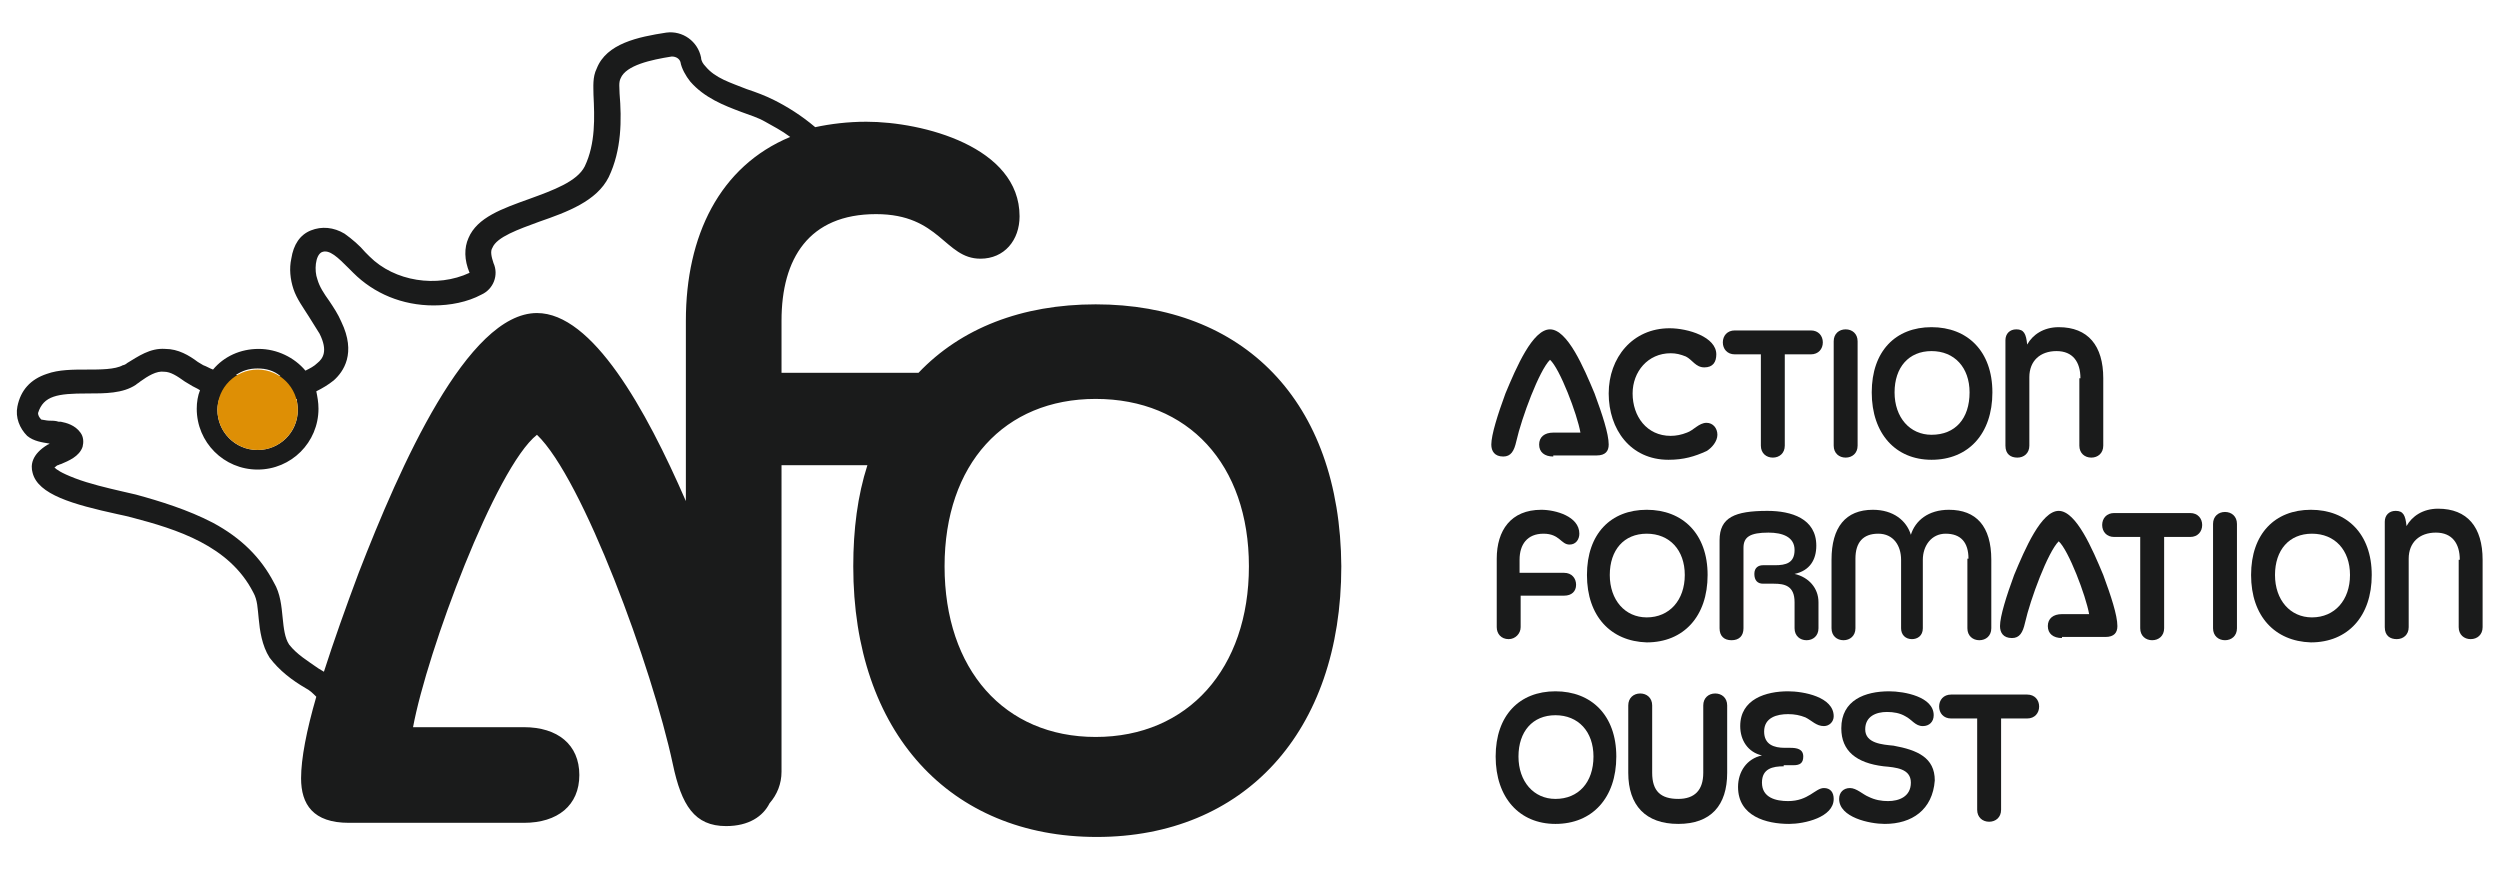
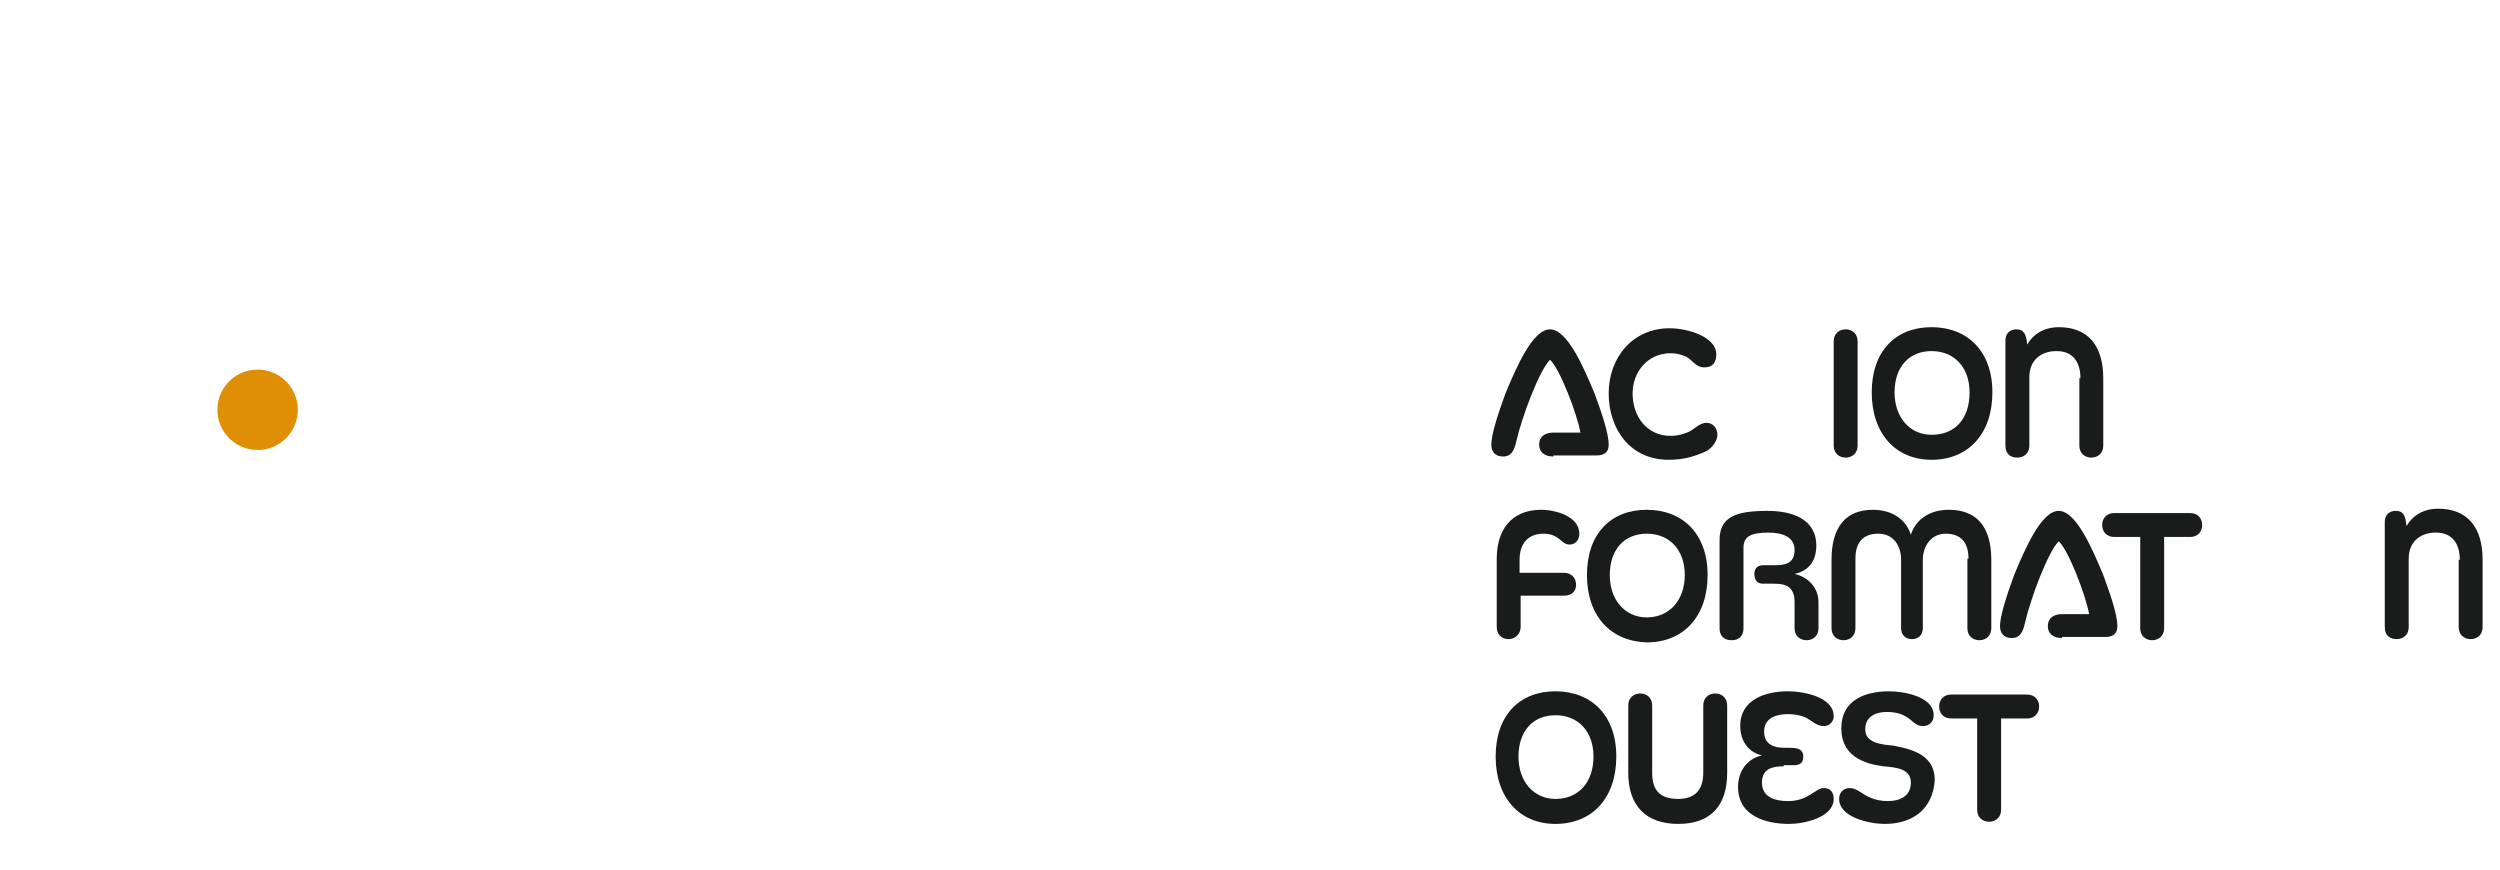
<svg xmlns="http://www.w3.org/2000/svg" version="1.1" id="Calque_1" x="0px" y="0px" viewBox="0 0 230 80" style="enable-background:new 0 0 230 80;" xml:space="preserve">
  <style type="text/css"> .st0{fill:#FFFFFF;} .st1{fill:#DE8F05;} .st2{fill:#1A1B1B;} .st3{fill:#DA8A08;} .st4{opacity:0.3;fill:#FFFFFF;} .st5{fill:#191919;} .st6{filter:url(#Adobe_OpacityMaskFilter);} .st7{opacity:0.25;mask:url(#SVGID_00000081637673017987495080000008130076947272132023_);} .st8{fill:#754200;} .st9{fill:none;stroke:#191A1A;stroke-width:5;stroke-miterlimit:10;} .st10{fill:#C7D0DF;} .st11{fill:#DDE5F0;} .st12{filter:url(#Adobe_OpacityMaskFilter_00000133508310566018696490000014220136219118278825_);} .st13{opacity:0.25;mask:url(#SVGID_00000090256664489624111300000017924625021209366191_);} .st14{fill:#191A1A;} .st15{filter:url(#Adobe_OpacityMaskFilter_00000016762486724954388140000010240097392655832224_);} .st16{opacity:0.25;mask:url(#SVGID_00000168837743307515168480000014291945592362317466_);} .st17{fill:#212121;} .st18{fill:none;stroke:#FFFFFF;stroke-miterlimit:10;} </style>
  <g>
    <g>
      <path class="st2" d="M142.9,42c-0.8,0-1.3-0.4-1.3-1.1c0-0.7,0.5-1.1,1.3-1.1h2.5c-0.3-1.7-1.9-5.9-2.8-6.7c-1,1-2.6,5.3-3.1,7.5 c-0.2,0.9-0.5,1.4-1.2,1.4c-0.8,0-1.1-0.5-1.1-1.1c0-0.9,0.6-2.8,1.3-4.7c1-2.4,2.5-5.9,4.1-5.9c1.6,0,3.1,3.5,4.1,5.9 c0.7,1.9,1.3,3.7,1.3,4.7c0,0.6-0.3,1-1.1,1H142.9z" />
      <path class="st2" d="M153.5,42.3c-3.5,0-5.5-2.8-5.5-6.1c0-3.3,2.2-6,5.6-6c1.7,0,4.3,0.8,4.3,2.4c0,0.7-0.3,1.2-1.1,1.2 c-0.8,0-1.1-0.7-1.7-1c-0.5-0.2-0.9-0.3-1.4-0.3c-2.1,0-3.5,1.7-3.5,3.7c0,2.1,1.3,3.9,3.5,3.9c0.5,0,1-0.1,1.5-0.3 c0.6-0.2,1.1-0.9,1.8-0.9c0.6,0,1,0.5,1,1.1c0,0.6-0.5,1.2-1,1.5C155.9,42,154.9,42.3,153.5,42.3z" />
-       <path class="st2" d="M162,32.6h-2.4c-0.7,0-1.1-0.5-1.1-1.1c0-0.6,0.4-1.1,1.1-1.1h7c0.7,0,1.1,0.5,1.1,1.1c0,0.6-0.4,1.1-1.1,1.1 h-2.4V41c0,0.7-0.5,1.1-1.1,1.1c-0.6,0-1.1-0.4-1.1-1.1V32.6z" />
      <path class="st2" d="M168.7,31.4c0-0.7,0.5-1.1,1.1-1.1c0.6,0,1.1,0.4,1.1,1.1V41c0,0.7-0.5,1.1-1.1,1.1c-0.6,0-1.1-0.4-1.1-1.1 V31.4z" />
      <path class="st2" d="M172.2,36.1c0-3.8,2.2-6,5.5-6c3.3,0,5.6,2.2,5.6,6c0,3.8-2.2,6.2-5.6,6.2C174.4,42.3,172.2,39.9,172.2,36.1z M181.2,36.1c0-2.3-1.4-3.8-3.5-3.8c-2.1,0-3.4,1.5-3.4,3.8c0,2.3,1.4,3.9,3.4,3.9C179.9,40,181.2,38.5,181.2,36.1z" />
      <path class="st2" d="M191.4,34.8c0-1.5-0.7-2.5-2.2-2.5c-1.5,0-2.5,0.9-2.5,2.4V41c0,0.7-0.5,1.1-1.1,1.1c-0.6,0-1.1-0.3-1.1-1.1 v-9.7c0-0.6,0.4-1,1-1c0.7,0,0.9,0.4,1,1.4c0.5-0.9,1.5-1.6,2.9-1.6c2.7,0,4.1,1.7,4.1,4.7V41c0,0.7-0.5,1.1-1.1,1.1 c-0.6,0-1.1-0.4-1.1-1.1V34.8z" />
      <path class="st2" d="M139.9,54.7v3c0,0.6-0.5,1.1-1.1,1.1c-0.7,0-1.1-0.5-1.1-1.1v-6.3c0-2.6,1.3-4.5,4.1-4.5 c1.3,0,3.5,0.6,3.5,2.2c0,0.5-0.3,1-0.9,1c-0.8,0-0.9-1-2.4-1c-1.5,0-2.2,1-2.2,2.4v1.2h4.1c0.7,0,1.1,0.5,1.1,1.1 c0,0.6-0.4,1-1.1,1H139.9z" />
      <path class="st2" d="M146,52.9c0-3.8,2.2-6,5.5-6c3.3,0,5.6,2.2,5.6,6c0,3.8-2.2,6.2-5.6,6.2C148.2,59,146,56.7,146,52.9z M155,52.9c0-2.3-1.4-3.8-3.5-3.8c-2.1,0-3.4,1.5-3.4,3.8c0,2.3,1.4,3.9,3.4,3.9C153.6,56.8,155,55.2,155,52.9z" />
      <path class="st2" d="M165.1,55.4c0-1.5-0.9-1.7-1.9-1.7h-1c-0.5,0-0.8-0.3-0.8-0.9s0.4-0.8,0.8-0.8h1.1c1,0,1.8-0.2,1.8-1.4 c0-1.2-1.1-1.6-2.4-1.6c-1.7,0-2.3,0.4-2.3,1.4v7.4c0,0.7-0.4,1.1-1.1,1.1c-0.7,0-1.1-0.4-1.1-1.1v-8.1c0-2.1,1.4-2.7,4.4-2.7 c2.2,0,4.5,0.7,4.5,3.2c0,1.3-0.6,2.3-2,2.6c1.3,0.3,2.2,1.3,2.2,2.6v2.4c0,0.7-0.5,1.1-1.1,1.1c-0.6,0-1.1-0.4-1.1-1.1V55.4z" />
      <path class="st2" d="M181.1,51.4c0-1.5-0.7-2.3-2.1-2.3c-1.3,0-2.1,1.1-2.1,2.4v6.3c0,0.7-0.5,1-1,1c-0.6,0-1-0.4-1-1v-6.3 c0-1.3-0.7-2.4-2.1-2.4c-1.4,0-2.1,0.8-2.1,2.3v6.4c0,0.7-0.5,1.1-1.1,1.1c-0.6,0-1.1-0.4-1.1-1.1v-6.3c0-3,1.3-4.6,3.8-4.6 c1.9,0,3.1,1,3.5,2.3c0.4-1.3,1.6-2.3,3.5-2.3c2.5,0,3.9,1.5,3.9,4.6v6.3c0,0.7-0.5,1.1-1.1,1.1c-0.6,0-1.1-0.4-1.1-1.1V51.4z" />
      <path class="st2" d="M189.7,58.7c-0.8,0-1.3-0.4-1.3-1.1c0-0.7,0.5-1.1,1.3-1.1h2.5c-0.3-1.7-1.9-5.9-2.8-6.7 c-1,1-2.6,5.3-3.1,7.5c-0.2,0.9-0.5,1.4-1.2,1.4c-0.8,0-1.1-0.5-1.1-1.1c0-0.9,0.6-2.8,1.3-4.7c1-2.4,2.5-5.9,4.1-5.9 c1.6,0,3.1,3.5,4.1,5.9c0.7,1.9,1.3,3.7,1.3,4.7c0,0.6-0.3,1-1.1,1H189.7z" />
      <path class="st2" d="M196.9,49.4h-2.4c-0.7,0-1.1-0.5-1.1-1.1c0-0.6,0.4-1.1,1.1-1.1h7c0.7,0,1.1,0.5,1.1,1.1 c0,0.6-0.4,1.1-1.1,1.1h-2.4v8.4c0,0.7-0.5,1.1-1.1,1.1c-0.6,0-1.1-0.4-1.1-1.1V49.4z" />
-       <path class="st2" d="M203.6,48.2c0-0.7,0.5-1.1,1.1-1.1c0.6,0,1.1,0.4,1.1,1.1v9.6c0,0.7-0.5,1.1-1.1,1.1c-0.6,0-1.1-0.4-1.1-1.1 V48.2z" />
-       <path class="st2" d="M207.1,52.9c0-3.8,2.2-6,5.5-6c3.3,0,5.6,2.2,5.6,6c0,3.8-2.2,6.2-5.6,6.2C209.3,59,207.1,56.7,207.1,52.9z M216.2,52.9c0-2.3-1.4-3.8-3.5-3.8c-2.1,0-3.4,1.5-3.4,3.8c0,2.3,1.4,3.9,3.4,3.9C214.8,56.8,216.2,55.2,216.2,52.9z" />
      <path class="st2" d="M226.3,51.5c0-1.5-0.7-2.5-2.2-2.5c-1.5,0-2.5,0.9-2.5,2.4v6.3c0,0.7-0.5,1.1-1.1,1.1c-0.6,0-1.1-0.3-1.1-1.1 v-9.7c0-0.6,0.4-1,1-1c0.7,0,0.9,0.4,1,1.4c0.5-0.9,1.5-1.6,2.9-1.6c2.7,0,4.1,1.7,4.1,4.7v6.2c0,0.7-0.5,1.1-1.1,1.1 c-0.6,0-1.1-0.4-1.1-1.1V51.5z" />
      <path class="st2" d="M137.6,69.6c0-3.8,2.2-6,5.5-6c3.3,0,5.6,2.2,5.6,6c0,3.8-2.2,6.2-5.6,6.2C139.8,75.8,137.6,73.4,137.6,69.6z M146.6,69.6c0-2.3-1.4-3.8-3.5-3.8c-2.1,0-3.4,1.5-3.4,3.8c0,2.3,1.4,3.9,3.4,3.9C145.2,73.5,146.6,72,146.6,69.6z" />
      <path class="st2" d="M156.7,64.9c0-0.7,0.5-1.1,1.1-1.1c0.6,0,1.1,0.4,1.1,1.1v6.2c0,3-1.5,4.7-4.5,4.7c-3,0-4.6-1.7-4.6-4.7v-6.2 c0-0.7,0.5-1.1,1.1-1.1c0.6,0,1.1,0.4,1.1,1.1v6.2c0,1.7,0.8,2.4,2.4,2.4c1.5,0,2.3-0.8,2.3-2.4V64.9z" />
      <path class="st2" d="M164.1,70.5c-1,0-2,0.2-2,1.5c0,1.4,1.3,1.7,2.4,1.7c1.9,0,2.5-1.2,3.3-1.2c0.6,0,0.9,0.4,0.9,1 c0,1.7-2.7,2.3-4.1,2.3c-2.1,0-4.7-0.7-4.7-3.4c0-1.4,0.8-2.6,2.2-2.9c-1.3-0.3-2-1.4-2-2.7c0-2.5,2.4-3.2,4.4-3.2 c1.4,0,4.2,0.5,4.2,2.3c0,0.5-0.4,0.9-0.9,0.9c-0.7,0-1.1-0.5-1.7-0.8c-0.5-0.2-1-0.3-1.6-0.3c-1,0-2.2,0.3-2.2,1.6 c0,1.2,0.9,1.5,1.9,1.5h0.5c0.6,0,1.2,0.1,1.2,0.8c0,0.6-0.3,0.8-0.9,0.8H164.1z" />
      <path class="st2" d="M173.4,75.8c-1.4,0-4.2-0.6-4.2-2.3c0-0.6,0.4-1,1-1c0.6,0,1.2,0.6,1.7,0.8c0.6,0.3,1.2,0.4,1.8,0.4 c1,0,2.1-0.4,2.1-1.7c0-1.3-1.4-1.4-2.5-1.5c-2.5-0.3-3.9-1.4-3.9-3.5c0-2.6,2.2-3.4,4.4-3.4c1.4,0,4.1,0.5,4.1,2.2 c0,0.6-0.4,1-1,1c-0.7,0-1-0.6-1.6-0.9c-0.5-0.3-1.1-0.4-1.7-0.4c-1,0-2,0.4-2,1.6c0,1.3,1.6,1.4,2.6,1.5c2.2,0.4,3.8,1.1,3.8,3.2 C177.8,74.5,175.9,75.8,173.4,75.8z" />
      <path class="st2" d="M181.9,66.1h-2.4c-0.7,0-1.1-0.5-1.1-1.1c0-0.6,0.4-1.1,1.1-1.1h7c0.7,0,1.1,0.5,1.1,1.1 c0,0.6-0.4,1.1-1.1,1.1h-2.4v8.4c0,0.7-0.5,1.1-1.1,1.1c-0.6,0-1.1-0.4-1.1-1.1V66.1z" />
    </g>
    <g>
-       <path class="st2" d="M100.8,28c-6.8,0-12.4,2.2-16.3,6.3H71.9v-4.8c0-5.7,2.5-9.8,8.7-9.8c5.9,0,6.3,4.1,9.6,4.1 c2.2,0,3.6-1.7,3.6-3.9c0-6.4-8.9-8.7-14.1-8.7c-1.7,0-3.3,0.2-4.7,0.5c-1.3-1.1-2.6-1.9-3.8-2.5c-0.8-0.4-1.6-0.7-2.5-1 c-1.5-0.6-2.9-1-3.8-2.1c-0.2-0.2-0.4-0.5-0.4-0.8c-0.3-1.5-1.7-2.5-3.2-2.3c-2.6,0.4-5.5,1-6.4,3.3c-0.4,0.8-0.3,1.7-0.3,2.4l0,0 c0.1,2.1,0.2,4.5-0.8,6.6c-0.7,1.4-2.9,2.2-5.1,3c-2.5,0.9-4.8,1.7-5.6,3.6c-0.4,0.9-0.4,2,0.1,3.2c0,0,0,0,0,0 c-3,1.4-6.9,0.8-9.2-1.5c-0.1-0.1-0.2-0.2-0.4-0.4c-0.5-0.6-1.2-1.2-1.9-1.7c-1-0.6-2.1-0.7-3.1-0.3c-1,0.4-1.6,1.3-1.8,2.6 c-0.2,0.9-0.1,1.9,0.2,2.8c0.3,0.9,0.9,1.7,1.4,2.5c0.3,0.5,0.7,1.1,1,1.6c0.8,1.6,0.3,2.3-0.2,2.7c-0.3,0.3-0.7,0.5-1.1,0.7 c-1-1.2-2.6-2-4.3-2c-1.7,0-3.2,0.7-4.2,1.9c-0.3-0.1-0.6-0.3-0.9-0.4c-0.2-0.1-0.3-0.2-0.5-0.3c-0.8-0.6-1.8-1.2-3-1.2 c-1.4-0.1-2.5,0.7-3.5,1.3c-0.1,0.1-0.3,0.2-0.4,0.2C10.6,34,9.2,34,8,34c-1.3,0-2.6,0-3.7,0.4c-1.5,0.5-2.4,1.5-2.7,3 c-0.2,1,0.2,2,0.9,2.7c0.6,0.5,1.4,0.6,2,0.7c0,0,0.1,0,0.1,0c-0.1,0-0.1,0.1-0.2,0.1c-1.5,0.9-1.6,1.9-1.4,2.6 c0.5,2,3.7,2.9,7.8,3.8c0.5,0.1,0.9,0.2,1.3,0.3c4.2,1.1,9,2.6,11.2,6.9c0.4,0.7,0.4,1.5,0.5,2.4c0.1,1.1,0.3,2.5,1,3.6 c0.9,1.2,2.1,2.1,3.3,2.8c0.4,0.2,0.7,0.5,1,0.8c-0.9,3.1-1.4,5.7-1.4,7.5c0,2.4,1.1,4.1,4.4,4.1h16.1c3.1,0,5.1-1.6,5.1-4.4 c0-2.8-2-4.4-5.1-4.4H38c1.3-7,7.6-23.9,11.4-26.9C53.6,44,60,61.4,61.9,70.3c0.8,3.8,2,5.7,4.9,5.7c2.1,0,3.4-0.9,4-2.1 c0.7-0.8,1.1-1.8,1.1-2.9V42.8h7.9c-0.9,2.8-1.3,5.9-1.3,9.3c0,15.3,8.9,24.9,22.4,24.9c13.5,0,22.5-9.6,22.5-24.9 C123.3,36.8,114.3,28,100.8,28z M27.4,37.7c0,2.1-1.7,3.7-3.7,3.7c-2.1,0-3.7-1.7-3.7-3.7c0-0.4,0.1-0.8,0.2-1.1 c1.1,0.3,2.4,0.4,3.7,0.4c1.2,0,2.4-0.1,3.4-0.3C27.3,36.9,27.4,37.3,27.4,37.7z M23.7,33.9c0.8,0,1.5,0.2,2.1,0.7 c-0.6,0.1-1.2,0.1-1.9,0.1c-0.7,0-1.5-0.1-2.2-0.2C22.3,34.1,22.9,33.9,23.7,33.9z M63.1,29.5v16.6c-3.7-8.5-8.6-17.3-13.7-17.3 c-6.4,0-12.6,14.1-16.4,23.9c-1.2,3.2-2.3,6.3-3.2,9.1c-0.2-0.1-0.3-0.2-0.5-0.3c-1-0.7-2-1.3-2.7-2.2c-0.4-0.6-0.5-1.5-0.6-2.5 c-0.1-1-0.2-2.2-0.8-3.2c-1.2-2.3-3-4.1-5.6-5.5c-2.3-1.2-4.9-2-7.1-2.6c-0.4-0.1-0.9-0.2-1.3-0.3c-1.3-0.3-3-0.7-4.3-1.2 c-1.3-0.5-1.7-0.8-1.9-1c0.1,0,0.1-0.1,0.3-0.2c0.1,0,0.2-0.1,0.3-0.1c0.7-0.3,1.7-0.7,2-1.6c0.1-0.4,0.1-0.9-0.2-1.3 c-0.5-0.7-1.3-0.9-1.8-1c-0.1,0-0.1,0-0.2,0c-0.3-0.1-0.6-0.1-0.9-0.1c-0.2,0-0.6-0.1-0.7-0.1c-0.2-0.2-0.3-0.4-0.3-0.6 C4,36.4,5.3,36.2,8,36.2c1.7,0,3.3,0,4.5-0.8c0.1-0.1,0.3-0.2,0.4-0.3c0.7-0.5,1.5-1,2.2-0.9c0.6,0,1.2,0.4,1.9,0.9 c0.2,0.1,0.3,0.2,0.5,0.3c0.3,0.2,0.6,0.3,0.9,0.5c-0.2,0.5-0.3,1.1-0.3,1.7c0,3.1,2.5,5.6,5.6,5.6s5.6-2.5,5.6-5.6 c0-0.6-0.1-1.1-0.2-1.6c0.6-0.3,1.1-0.6,1.6-1c0.9-0.8,2.1-2.5,0.7-5.4c-0.3-0.7-0.7-1.3-1.1-1.9c-0.5-0.7-0.9-1.3-1.1-2 c-0.3-0.8-0.2-2.2,0.4-2.5c0.7-0.3,1.5,0.5,2.5,1.5c0.1,0.1,0.3,0.3,0.4,0.4c1.9,1.9,4.5,3,7.4,3c1.5,0,3.1-0.3,4.4-1 c1.1-0.5,1.6-1.8,1.1-2.9c-0.2-0.6-0.3-1.1-0.1-1.4c0.4-1,2.4-1.7,4.3-2.4c2.6-0.9,5.3-1.9,6.4-4.1c1.2-2.5,1.2-5.3,1-7.7l0,0 c0-0.5-0.1-1,0.1-1.4c0.5-1.2,2.8-1.7,4.7-2c0.4,0,0.7,0.2,0.8,0.5c0.1,0.6,0.5,1.3,0.9,1.8c1.3,1.5,3.1,2.2,4.7,2.8 c0.8,0.3,1.5,0.5,2.2,0.9c0.7,0.4,1.5,0.8,2.3,1.4C66.2,15.3,63.1,21.7,63.1,29.5z M100.8,67.8c-8.4,0-13.9-6.2-13.9-15.7 c0-9.4,5.5-15.4,13.9-15.4c8.5,0,14.1,6,14.1,15.4C114.9,61.5,109.3,67.8,100.8,67.8z" />
      <circle class="st1" cx="23.7" cy="37.7" r="3.7" />
    </g>
  </g>
</svg>